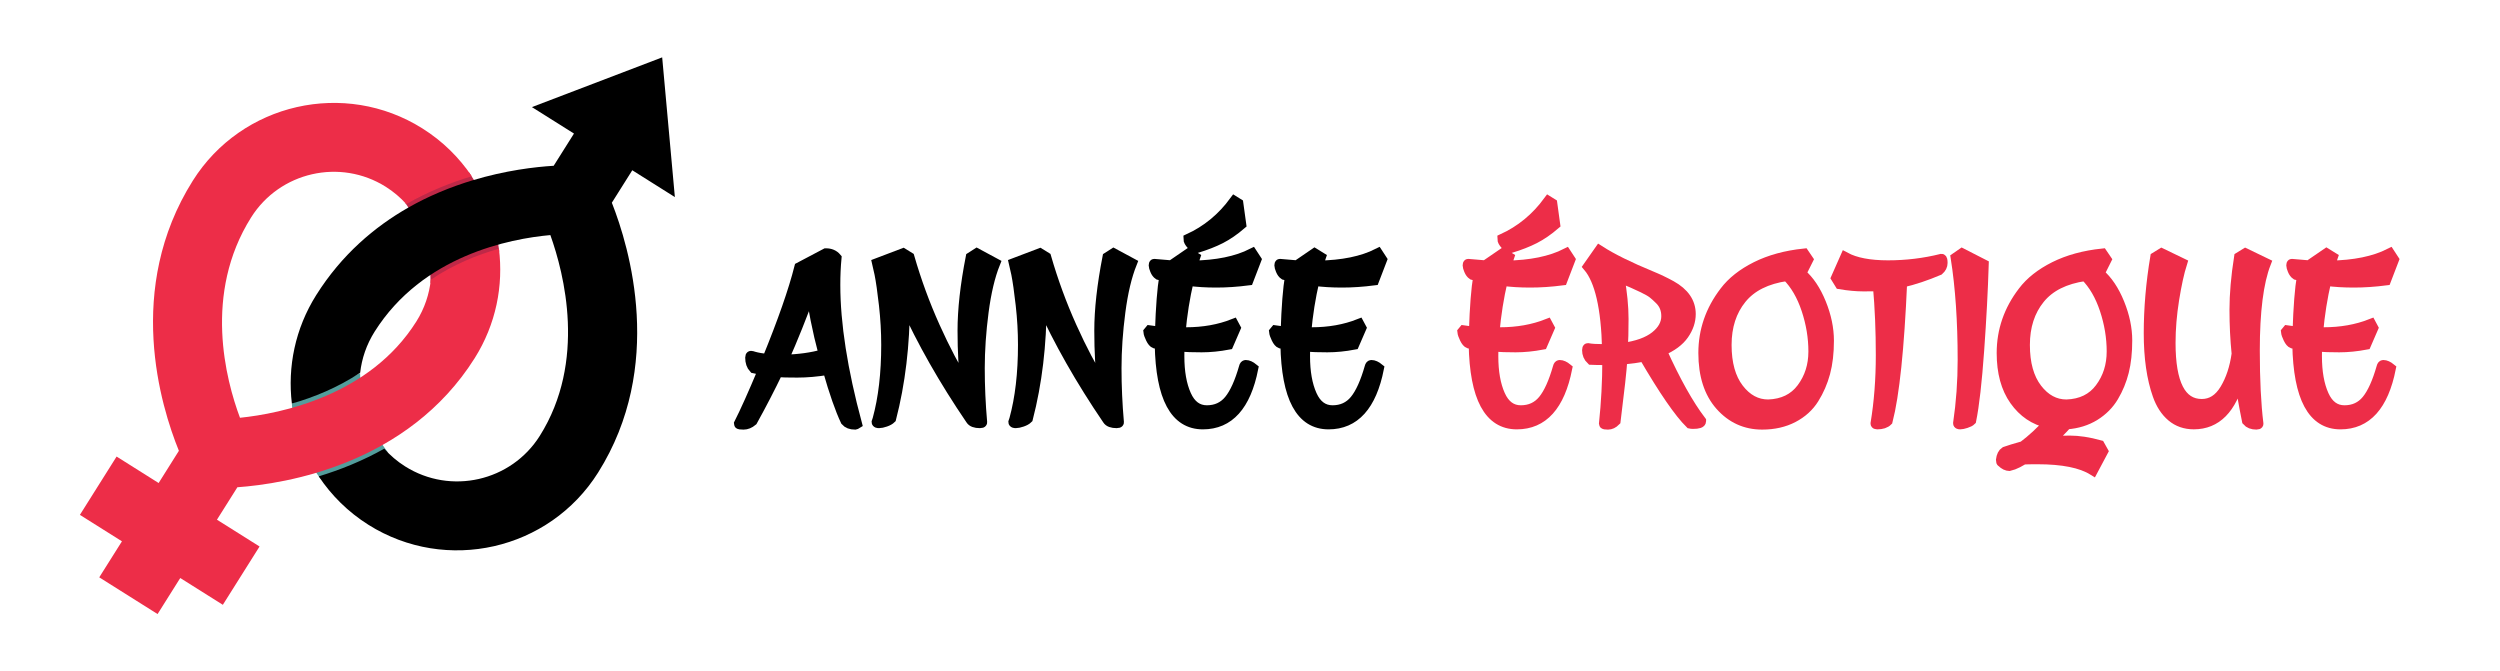
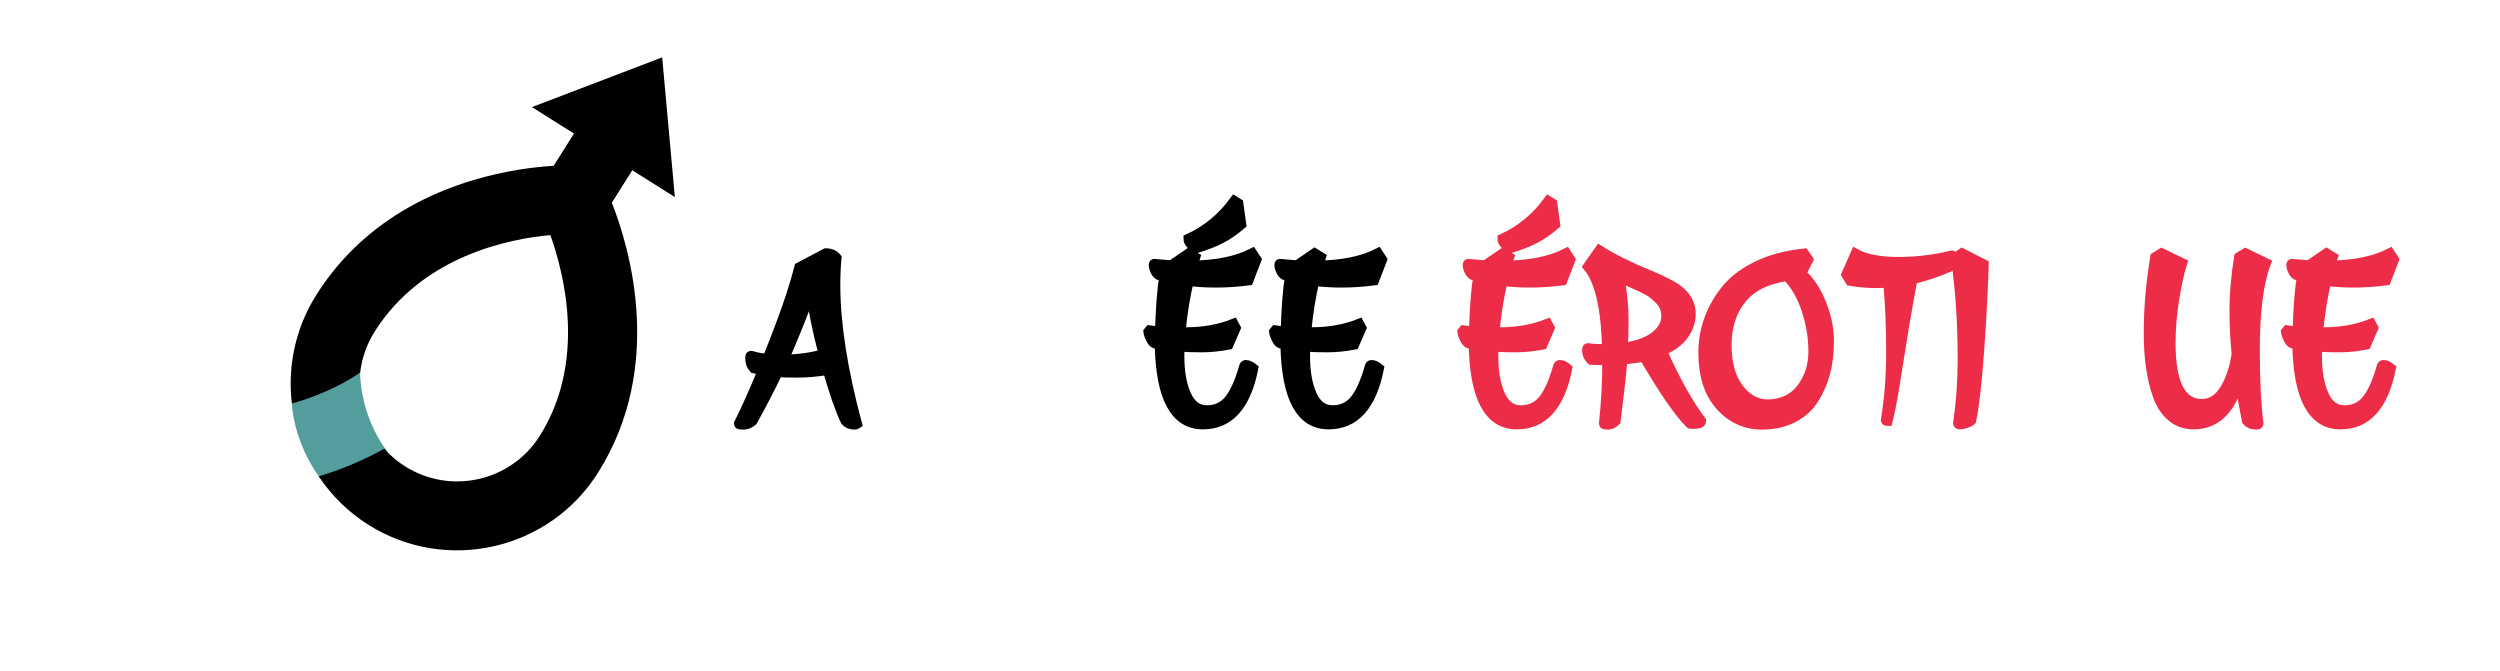
<svg xmlns="http://www.w3.org/2000/svg" version="1.1" id="Calque_1" x="0px" y="0px" width="247px" height="66.333px" viewBox="0 0 247 66.333" enable-background="new 0 0 247 66.333" xml:space="preserve">
  <g>
    <path id="XMLID_5_" fill="#539D9C" d="M28.838,39.871c0,0,0.059,3.623,2.812,7.422l6.671-2.605c-2.812-3.674-2.74-7.826-2.74-7.826   l-3.638,1.586L28.838,39.871z" />
-     <path id="XMLID_4_" fill="#BE2847" d="M49.326,24.844c0,0-0.353-3.938-2.99-7.822l-6.3,3.029c2.699,3.758,2.496,7.905,2.496,7.905   l3.688-1.473L49.326,24.844z" />
-     <path id="XMLID_3_" fill="#ED2D48" d="M7.894,50.869l3.626-5.762l4.153,2.615l2.001-3.182c-1.801-4.434-5.342-16.016,1.374-26.685   c4.831-7.68,15.013-9.997,22.691-5.163c1.999,1.256,3.631,2.879,4.872,4.723c-2.073,0.623-4.289,1.503-6.471,2.746   c-0.582-0.646-1.257-1.223-2.027-1.708c-4.503-2.833-10.468-1.475-13.303,3.028c-4.745,7.54-2.504,16.04-1.099,19.795   c4.033-0.418,12.804-2.172,17.429-9.519c0.811-1.29,1.277-2.698,1.425-4.121c2.228-1.508,4.605-2.461,6.729-3.064   c0.461,3.645-0.288,7.464-2.392,10.811c-6.602,10.492-18.684,12.416-23.448,12.758l-2.019,3.205l4.209,2.648l-3.627,5.762   l-4.208-2.648l-2.24,3.561l-5.763-3.627l2.242-3.559L7.894,50.869z" />
    <path id="XMLID_2_" d="M37.963,44.332c0.59,0.662,1.28,1.256,2.067,1.75c4.502,2.836,10.47,1.479,13.304-3.023   c4.624-7.35,2.408-16.018,1.041-19.833c-3.99,0.358-12.626,2.016-17.372,9.555c-0.795,1.269-1.262,2.648-1.418,4.041   c-2.222,1.48-4.607,2.438-6.748,3.051c-0.435-3.617,0.316-7.398,2.404-10.717c2.517-3.999,5.773-6.754,9.111-8.653   c0.215-0.121,0.432-0.24,0.647-0.356c0.041-0.021,0.083-0.043,0.125-0.066c0.214-0.112,0.428-0.222,0.646-0.332   c0.042-0.021,0.085-0.042,0.126-0.061c0.221-0.108,0.442-0.213,0.667-0.317c0.037-0.018,0.075-0.033,0.113-0.051   c0.227-0.104,0.456-0.206,0.689-0.304c0.034-0.015,0.069-0.028,0.104-0.044c0.233-0.099,0.466-0.192,0.704-0.286   c0.036-0.016,0.075-0.03,0.113-0.044c0.231-0.09,0.466-0.179,0.701-0.263c0.045-0.017,0.089-0.034,0.134-0.048   c0.229-0.082,0.46-0.161,0.691-0.237c0.052-0.018,0.103-0.034,0.155-0.052c0.227-0.074,0.455-0.146,0.684-0.215   c3.282-0.994,6.207-1.336,8.054-1.449l2.004-3.183l-4.156-2.614l12.871-4.914l1.253,13.803l-4.207-2.649l-2.019,3.207   c1.752,4.445,5.247,16.167-1.357,26.659c-4.831,7.68-15.01,9.996-22.691,5.164c-2.022-1.273-3.667-2.918-4.912-4.787   C33.568,46.434,35.784,45.557,37.963,44.332z" />
  </g>
  <g>
    <path stroke="#000000" stroke-miterlimit="10" d="M82.642,25.483c-0.079,0.841-0.119,1.729-0.119,2.665   c0,3.853,0.715,8.429,2.141,13.726c-0.047,0.031-0.11,0.055-0.189,0.072c-0.413,0-0.722-0.119-0.928-0.359   c-0.539-1.141-1.127-2.82-1.761-5.043c-1.078,0.176-2.082,0.262-3.009,0.262c-0.928,0-1.574-0.016-1.939-0.045   c-0.746,1.553-1.578,3.162-2.497,4.826c-0.286,0.24-0.58,0.359-0.88,0.359c-0.301,0-0.453-0.025-0.453-0.072   c0.603-1.189,1.396-2.957,2.378-5.305c-0.189-0.031-0.491-0.096-0.903-0.189c-0.239-0.256-0.357-0.604-0.357-1.047   c0-0.111,0.024-0.168,0.072-0.168c0.047,0,0.143,0.023,0.286,0.072c0.333,0.096,0.777,0.174,1.332,0.238   c1.522-3.727,2.577-6.748,3.164-9.063l2.616-1.38C82.04,25.031,82.388,25.182,82.642,25.483z M77.409,35.545   c1.49-0.031,2.814-0.213,3.972-0.547c-0.65-2.458-1.063-4.551-1.236-6.28C79.24,31.208,78.327,33.484,77.409,35.545z" />
-     <path stroke="#000000" stroke-miterlimit="10" d="M98.317,26.006c-0.509,1.27-0.889,2.875-1.143,4.817   c-0.253,1.942-0.38,3.793-0.38,5.555c0,1.76,0.079,3.543,0.237,5.35c0,0.049-0.071,0.072-0.214,0.072   c-0.46,0-0.761-0.111-0.904-0.334c-2.664-3.916-4.837-7.736-6.517-11.464c0,4.06-0.453,7.841-1.356,11.347   c-0.128,0.127-0.317,0.232-0.57,0.32c-0.255,0.088-0.46,0.131-0.619,0.131c-0.158,0-0.237-0.031-0.237-0.096l0.095-0.285   c0.57-2.076,0.856-4.527,0.856-7.35c0-1.284-0.076-2.597-0.226-3.937c-0.151-1.34-0.298-2.367-0.441-3.081l-0.237-1.046   l2.569-0.976l0.618,0.381c0.683,2.363,1.522,4.655,2.521,6.875c0.999,2.219,2.014,4.147,3.045,5.78   c-0.207-1.523-0.309-3.322-0.309-5.399c0-2.078,0.269-4.496,0.808-7.255l0.595-0.381L98.317,26.006z" />
-     <path stroke="#000000" stroke-miterlimit="10" d="M111.829,26.006c-0.508,1.27-0.889,2.875-1.142,4.817   c-0.254,1.942-0.381,3.793-0.381,5.555c0,1.76,0.079,3.543,0.237,5.35c0,0.049-0.07,0.072-0.214,0.072   c-0.459,0-0.761-0.111-0.903-0.334c-2.665-3.916-4.838-7.736-6.518-11.464c0,4.06-0.452,7.841-1.356,11.347   c-0.127,0.127-0.317,0.232-0.57,0.32c-0.255,0.088-0.46,0.131-0.618,0.131c-0.159,0-0.238-0.031-0.238-0.096l0.095-0.285   c0.57-2.076,0.856-4.527,0.856-7.35c0-1.284-0.075-2.597-0.226-3.937c-0.151-1.34-0.298-2.367-0.44-3.081l-0.238-1.046l2.569-0.976   l0.618,0.381c0.683,2.363,1.522,4.655,2.521,6.875c0.999,2.219,2.014,4.147,3.045,5.78c-0.206-1.523-0.309-3.322-0.309-5.399   c0-2.078,0.27-4.496,0.809-7.255l0.594-0.381L111.829,26.006z" />
    <path stroke="#000000" stroke-miterlimit="10" d="M122.081,32.405l-0.713,1.642c-0.921,0.174-1.801,0.262-2.642,0.262   s-1.569-0.023-2.188-0.072c-0.017,0.223-0.024,0.541-0.024,0.951c0,1.557,0.226,2.836,0.679,3.844   c0.451,1.006,1.134,1.51,2.045,1.51c0.912,0,1.646-0.338,2.2-1.012s1.047-1.764,1.475-3.27c0.032-0.127,0.088-0.191,0.167-0.191   c0.222,0,0.467,0.111,0.737,0.332c-0.729,3.68-2.387,5.52-4.972,5.52c-2.744,0-4.163-2.633-4.258-7.896l-0.476-0.096   c-0.143-0.049-0.282-0.211-0.416-0.488c-0.135-0.277-0.211-0.495-0.227-0.653l0.119-0.143c0.429,0.063,0.769,0.104,1.023,0.119   c0.079-2.441,0.222-4.266,0.429-5.471l-0.572-0.143c-0.143-0.096-0.258-0.25-0.345-0.464c-0.087-0.213-0.131-0.368-0.131-0.463   s0.016-0.143,0.047-0.143l1.689,0.143l1.736-1.19l0.618,0.381l-0.284,0.833c2.409-0.031,4.385-0.436,5.923-1.213l0.404,0.619   l-0.785,2.045c-1.11,0.143-2.165,0.214-3.164,0.214s-1.911-0.055-2.734-0.167c-0.381,1.618-0.651,3.315-0.81,5.09h0.548   c1.712,0,3.273-0.276,4.686-0.832L122.081,32.405z M122.343,20.107l0.286,2.069c-0.683,0.587-1.357,1.051-2.022,1.392   c-0.666,0.342-1.467,0.654-2.402,0.94c-0.127-0.016-0.29-0.131-0.488-0.345s-0.297-0.4-0.297-0.559   c1.807-0.824,3.322-2.069,4.543-3.734L122.343,20.107z" />
    <path stroke="#000000" stroke-miterlimit="10" d="M134.498,32.405l-0.713,1.642c-0.921,0.174-1.801,0.262-2.642,0.262   s-1.569-0.023-2.188-0.072c-0.017,0.223-0.024,0.541-0.024,0.951c0,1.557,0.226,2.836,0.679,3.844   c0.451,1.006,1.134,1.51,2.045,1.51c0.912,0,1.646-0.338,2.2-1.012s1.047-1.764,1.475-3.27c0.032-0.127,0.088-0.191,0.167-0.191   c0.222,0,0.467,0.111,0.737,0.332c-0.729,3.68-2.387,5.52-4.972,5.52c-2.744,0-4.163-2.633-4.258-7.896l-0.476-0.096   c-0.143-0.049-0.282-0.211-0.416-0.488c-0.135-0.277-0.211-0.495-0.227-0.653l0.119-0.143c0.429,0.063,0.769,0.104,1.023,0.119   c0.079-2.441,0.222-4.266,0.428-5.471l-0.571-0.143c-0.143-0.096-0.258-0.25-0.345-0.464c-0.087-0.213-0.131-0.368-0.131-0.463   s0.016-0.143,0.047-0.143l1.689,0.143l1.736-1.19l0.618,0.381l-0.284,0.833c2.409-0.031,4.385-0.436,5.923-1.213l0.404,0.619   l-0.785,2.045c-1.11,0.143-2.165,0.214-3.164,0.214s-1.911-0.055-2.734-0.167c-0.381,1.618-0.651,3.315-0.81,5.09h0.548   c1.712,0,3.273-0.276,4.686-0.832L134.498,32.405z" />
    <path fill="#ED2D48" stroke="#ED2D48" stroke-miterlimit="10" d="M153.1,32.405l-0.713,1.642c-0.921,0.174-1.802,0.262-2.642,0.262   c-0.841,0-1.569-0.023-2.188-0.072c-0.017,0.223-0.024,0.541-0.024,0.951c0,1.557,0.226,2.836,0.679,3.844   c0.451,1.006,1.133,1.51,2.044,1.51c0.913,0,1.646-0.338,2.201-1.012s1.047-1.764,1.475-3.27c0.032-0.127,0.088-0.191,0.167-0.191   c0.222,0,0.467,0.111,0.737,0.332c-0.729,3.68-2.388,5.52-4.973,5.52c-2.743,0-4.162-2.633-4.257-7.896l-0.476-0.096   c-0.143-0.049-0.282-0.211-0.417-0.488c-0.134-0.277-0.21-0.495-0.226-0.653l0.119-0.143c0.429,0.063,0.769,0.104,1.022,0.119   c0.08-2.441,0.223-4.266,0.429-5.471l-0.571-0.143c-0.143-0.096-0.258-0.25-0.345-0.464c-0.087-0.213-0.131-0.368-0.131-0.463   s0.016-0.143,0.047-0.143l1.689,0.143l1.736-1.19l0.618,0.381l-0.284,0.833c2.409-0.031,4.385-0.436,5.922-1.213l0.405,0.619   l-0.785,2.045c-1.11,0.143-2.165,0.214-3.164,0.214s-1.911-0.055-2.735-0.167c-0.38,1.618-0.65,3.315-0.809,5.09h0.547   c1.713,0,3.274-0.276,4.687-0.832L153.1,32.405z M153.361,20.107l0.285,2.069c-0.682,0.587-1.356,1.051-2.021,1.392   c-0.666,0.342-1.467,0.654-2.402,0.94c-0.127-0.016-0.291-0.131-0.488-0.345c-0.198-0.214-0.297-0.4-0.297-0.559   c1.807-0.824,3.322-2.069,4.543-3.734L153.361,20.107z" />
    <path fill="#ED2D48" stroke="#ED2D48" stroke-miterlimit="10" d="M157.213,35.545c-0.269-0.254-0.403-0.57-0.403-0.951   c0-0.127,0.022-0.191,0.07-0.191c0.333,0.064,0.825,0.096,1.475,0.096h0.429c-0.095-4.075-0.722-6.794-1.879-8.158l1.118-1.594   c1.236,0.793,2.933,1.633,5.09,2.521c0.698,0.286,1.364,0.603,1.998,0.952c1.285,0.714,1.928,1.65,1.928,2.807   c0,0.697-0.227,1.372-0.679,2.021c-0.451,0.65-1.177,1.189-2.177,1.617c1.364,3.014,2.657,5.322,3.878,6.922v0.025   c0,0.174-0.262,0.262-0.785,0.262c-0.127,0-0.223-0.01-0.286-0.025c-1.094-1.078-2.616-3.289-4.567-6.635   c-0.585,0.127-1.3,0.229-2.141,0.309c-0.063,1.016-0.285,3.037-0.665,6.064c-0.238,0.24-0.488,0.359-0.75,0.359   s-0.392-0.025-0.392-0.072c0.221-2.109,0.333-4.195,0.333-6.256v-0.049h-0.119C158.022,35.568,157.531,35.561,157.213,35.545z    M159.996,27.41c0.27,1.507,0.404,2.87,0.404,4.091c0,1.221-0.023,2.182-0.07,2.877c1.41-0.189,2.481-0.574,3.211-1.152   c0.729-0.579,1.094-1.242,1.094-1.987c0-0.666-0.222-1.213-0.666-1.642c-0.237-0.238-0.456-0.436-0.654-0.594   s-0.527-0.349-0.987-0.571s-0.813-0.385-1.059-0.488C161.023,27.842,160.599,27.664,159.996,27.41z" />
    <path fill="#ED2D48" stroke="#ED2D48" stroke-miterlimit="10" d="M178.242,25.055l0.404,0.595l-0.69,1.379   c0.793,0.682,1.447,1.657,1.963,2.926c0.516,1.269,0.773,2.505,0.773,3.71c0,1.205-0.124,2.264-0.37,3.176s-0.614,1.76-1.105,2.545   s-1.178,1.408-2.058,1.867s-1.898,0.691-3.056,0.691c-1.649,0-3.029-0.627-4.14-1.881c-1.109-1.252-1.666-2.982-1.666-5.186   c0-2.219,0.698-4.242,2.095-6.065c0.729-0.967,1.767-1.788,3.115-2.462C174.856,25.678,176.434,25.246,178.242,25.055z    M174.697,39.969c1.443-0.047,2.55-0.586,3.319-1.617c0.768-1.029,1.153-2.238,1.153-3.627c0-1.387-0.23-2.771-0.69-4.151   c-0.46-1.379-1.102-2.481-1.927-3.307c-2.014,0.286-3.513,1.035-4.495,2.248c-0.983,1.213-1.476,2.735-1.476,4.567   c0,1.832,0.4,3.271,1.202,4.318C172.585,39.445,173.556,39.969,174.697,39.969z" />
-     <path fill="#ED2D48" stroke="#ED2D48" stroke-miterlimit="10" d="M186.496,41.586c-0.222,0.223-0.563,0.334-1.022,0.334   c-0.11,0-0.167-0.023-0.167-0.072c0.35-2.107,0.523-4.363,0.523-6.766c0-2.403-0.095-4.675-0.285-6.816   c-0.27,0.016-0.75,0.024-1.439,0.024c-0.69,0-1.463-0.071-2.319-0.214l-0.381-0.618l0.904-2.046   c0.999,0.54,2.406,0.809,4.223,0.809c1.815,0,3.579-0.214,5.292-0.642c0.064,0,0.096,0.134,0.096,0.404   c0,0.27-0.119,0.508-0.357,0.714c-1.269,0.539-2.481,0.944-3.639,1.213C187.638,34.443,187.163,39.002,186.496,41.586z" />
+     <path fill="#ED2D48" stroke="#ED2D48" stroke-miterlimit="10" d="M186.496,41.586c-0.11,0-0.167-0.023-0.167-0.072c0.35-2.107,0.523-4.363,0.523-6.766c0-2.403-0.095-4.675-0.285-6.816   c-0.27,0.016-0.75,0.024-1.439,0.024c-0.69,0-1.463-0.071-2.319-0.214l-0.381-0.618l0.904-2.046   c0.999,0.54,2.406,0.809,4.223,0.809c1.815,0,3.579-0.214,5.292-0.642c0.064,0,0.096,0.134,0.096,0.404   c0,0.27-0.119,0.508-0.357,0.714c-1.269,0.539-2.481,0.944-3.639,1.213C187.638,34.443,187.163,39.002,186.496,41.586z" />
    <path fill="#ED2D48" stroke="#ED2D48" stroke-miterlimit="10" d="M194.749,41.539c-0.095,0.096-0.265,0.182-0.511,0.262   s-0.437,0.119-0.572,0.119c-0.134,0-0.201-0.031-0.201-0.094c0.302-2.047,0.452-4.141,0.452-6.281c0-3.806-0.23-7.167-0.69-10.085   l0.619-0.429l2.141,1.095c-0.079,2.553-0.229,5.388-0.451,8.503C195.313,37.746,195.051,40.049,194.749,41.539z" />
-     <path fill="#ED2D48" stroke="#ED2D48" stroke-miterlimit="10" d="M198.556,46.035c-0.271,0-0.532-0.127-0.785-0.381   c-0.047,0-0.071-0.07-0.071-0.213c0.048-0.396,0.183-0.668,0.405-0.811c0.396-0.141,0.99-0.324,1.784-0.545   c0.903-0.684,1.728-1.443,2.473-2.285c-1.363-0.301-2.47-1.051-3.318-2.248c-0.848-1.197-1.272-2.754-1.272-4.674   c0-2.219,0.697-4.242,2.094-6.065c0.729-0.967,1.768-1.788,3.115-2.462c1.349-0.673,2.927-1.105,4.734-1.296l0.404,0.595   l-0.69,1.379c0.793,0.682,1.447,1.657,1.964,2.926c0.515,1.269,0.772,2.493,0.772,3.675c0,1.18-0.111,2.211-0.333,3.092   c-0.223,0.881-0.559,1.701-1.012,2.461c-0.451,0.762-1.074,1.389-1.866,1.881c-0.794,0.49-1.714,0.777-2.76,0.855   c-0.477,0.539-1.047,1.104-1.713,1.689c0.476-0.047,1.15-0.072,2.021-0.072c0.872,0,1.856,0.15,2.95,0.451l0.333,0.596   l-0.999,1.879c-1.173-0.729-2.997-1.094-5.472-1.094c-0.634,0-1.094,0.008-1.38,0.023c-0.427,0.254-0.761,0.426-0.998,0.512   C198.698,45.992,198.571,46.035,198.556,46.035z M204.17,39.969c1.443-0.047,2.549-0.586,3.318-1.617   c0.769-1.029,1.153-2.238,1.153-3.627c0-1.387-0.23-2.771-0.69-4.151c-0.459-1.379-1.102-2.481-1.927-3.307   c-2.014,0.286-3.513,1.035-4.495,2.248c-0.983,1.213-1.476,2.735-1.476,4.567c0,1.832,0.401,3.271,1.202,4.318   C202.057,39.445,203.027,39.969,204.17,39.969z" />
    <path fill="#ED2D48" stroke="#ED2D48" stroke-miterlimit="10" d="M215.587,26.006c-0.286,0.904-0.548,2.098-0.786,3.58   c-0.237,1.483-0.356,2.914-0.356,4.292c0,4.029,1.03,6.043,3.093,6.043c0.936,0,1.697-0.482,2.284-1.451   c0.586-0.967,0.975-2.141,1.164-3.52c-0.142-1.381-0.213-2.832-0.213-4.354s0.149-3.25,0.452-5.186l0.618-0.381l2.022,0.976   c-0.73,1.872-1.096,4.75-1.096,8.634c0,2.887,0.119,5.297,0.358,7.232c0,0.047-0.063,0.072-0.191,0.072   c-0.413,0-0.722-0.119-0.928-0.359c-0.333-1.648-0.579-3.061-0.737-4.232c-0.792,3.045-2.299,4.566-4.52,4.566   c-0.855,0-1.586-0.254-2.188-0.762s-1.063-1.213-1.38-2.115c-0.587-1.65-0.88-3.691-0.88-6.126c0-2.434,0.214-4.936,0.643-7.505   l0.618-0.381L215.587,26.006z" />
    <path fill="#ED2D48" stroke="#ED2D48" stroke-miterlimit="10" d="M234.474,32.405l-0.713,1.642   c-0.921,0.174-1.801,0.262-2.642,0.262s-1.569-0.023-2.188-0.072c-0.017,0.223-0.024,0.541-0.024,0.951   c0,1.557,0.226,2.836,0.679,3.844c0.451,1.006,1.134,1.51,2.045,1.51c0.912,0,1.646-0.338,2.2-1.012s1.047-1.764,1.475-3.27   c0.032-0.127,0.088-0.191,0.167-0.191c0.222,0,0.467,0.111,0.737,0.332c-0.729,3.68-2.387,5.52-4.972,5.52   c-2.744,0-4.163-2.633-4.258-7.896l-0.476-0.096c-0.143-0.049-0.282-0.211-0.416-0.488c-0.135-0.277-0.211-0.495-0.227-0.653   l0.119-0.143c0.429,0.063,0.769,0.104,1.023,0.119c0.079-2.441,0.222-4.266,0.429-5.471l-0.572-0.143   c-0.143-0.096-0.258-0.25-0.345-0.464c-0.087-0.213-0.131-0.368-0.131-0.463s0.016-0.143,0.047-0.143l1.689,0.143l1.736-1.19   l0.618,0.381l-0.284,0.833c2.409-0.031,4.385-0.436,5.923-1.213l0.404,0.619l-0.785,2.045c-1.11,0.143-2.165,0.214-3.164,0.214   s-1.911-0.055-2.734-0.167c-0.381,1.618-0.651,3.315-0.81,5.09h0.548c1.712,0,3.273-0.276,4.686-0.832L234.474,32.405z" />
  </g>
</svg>